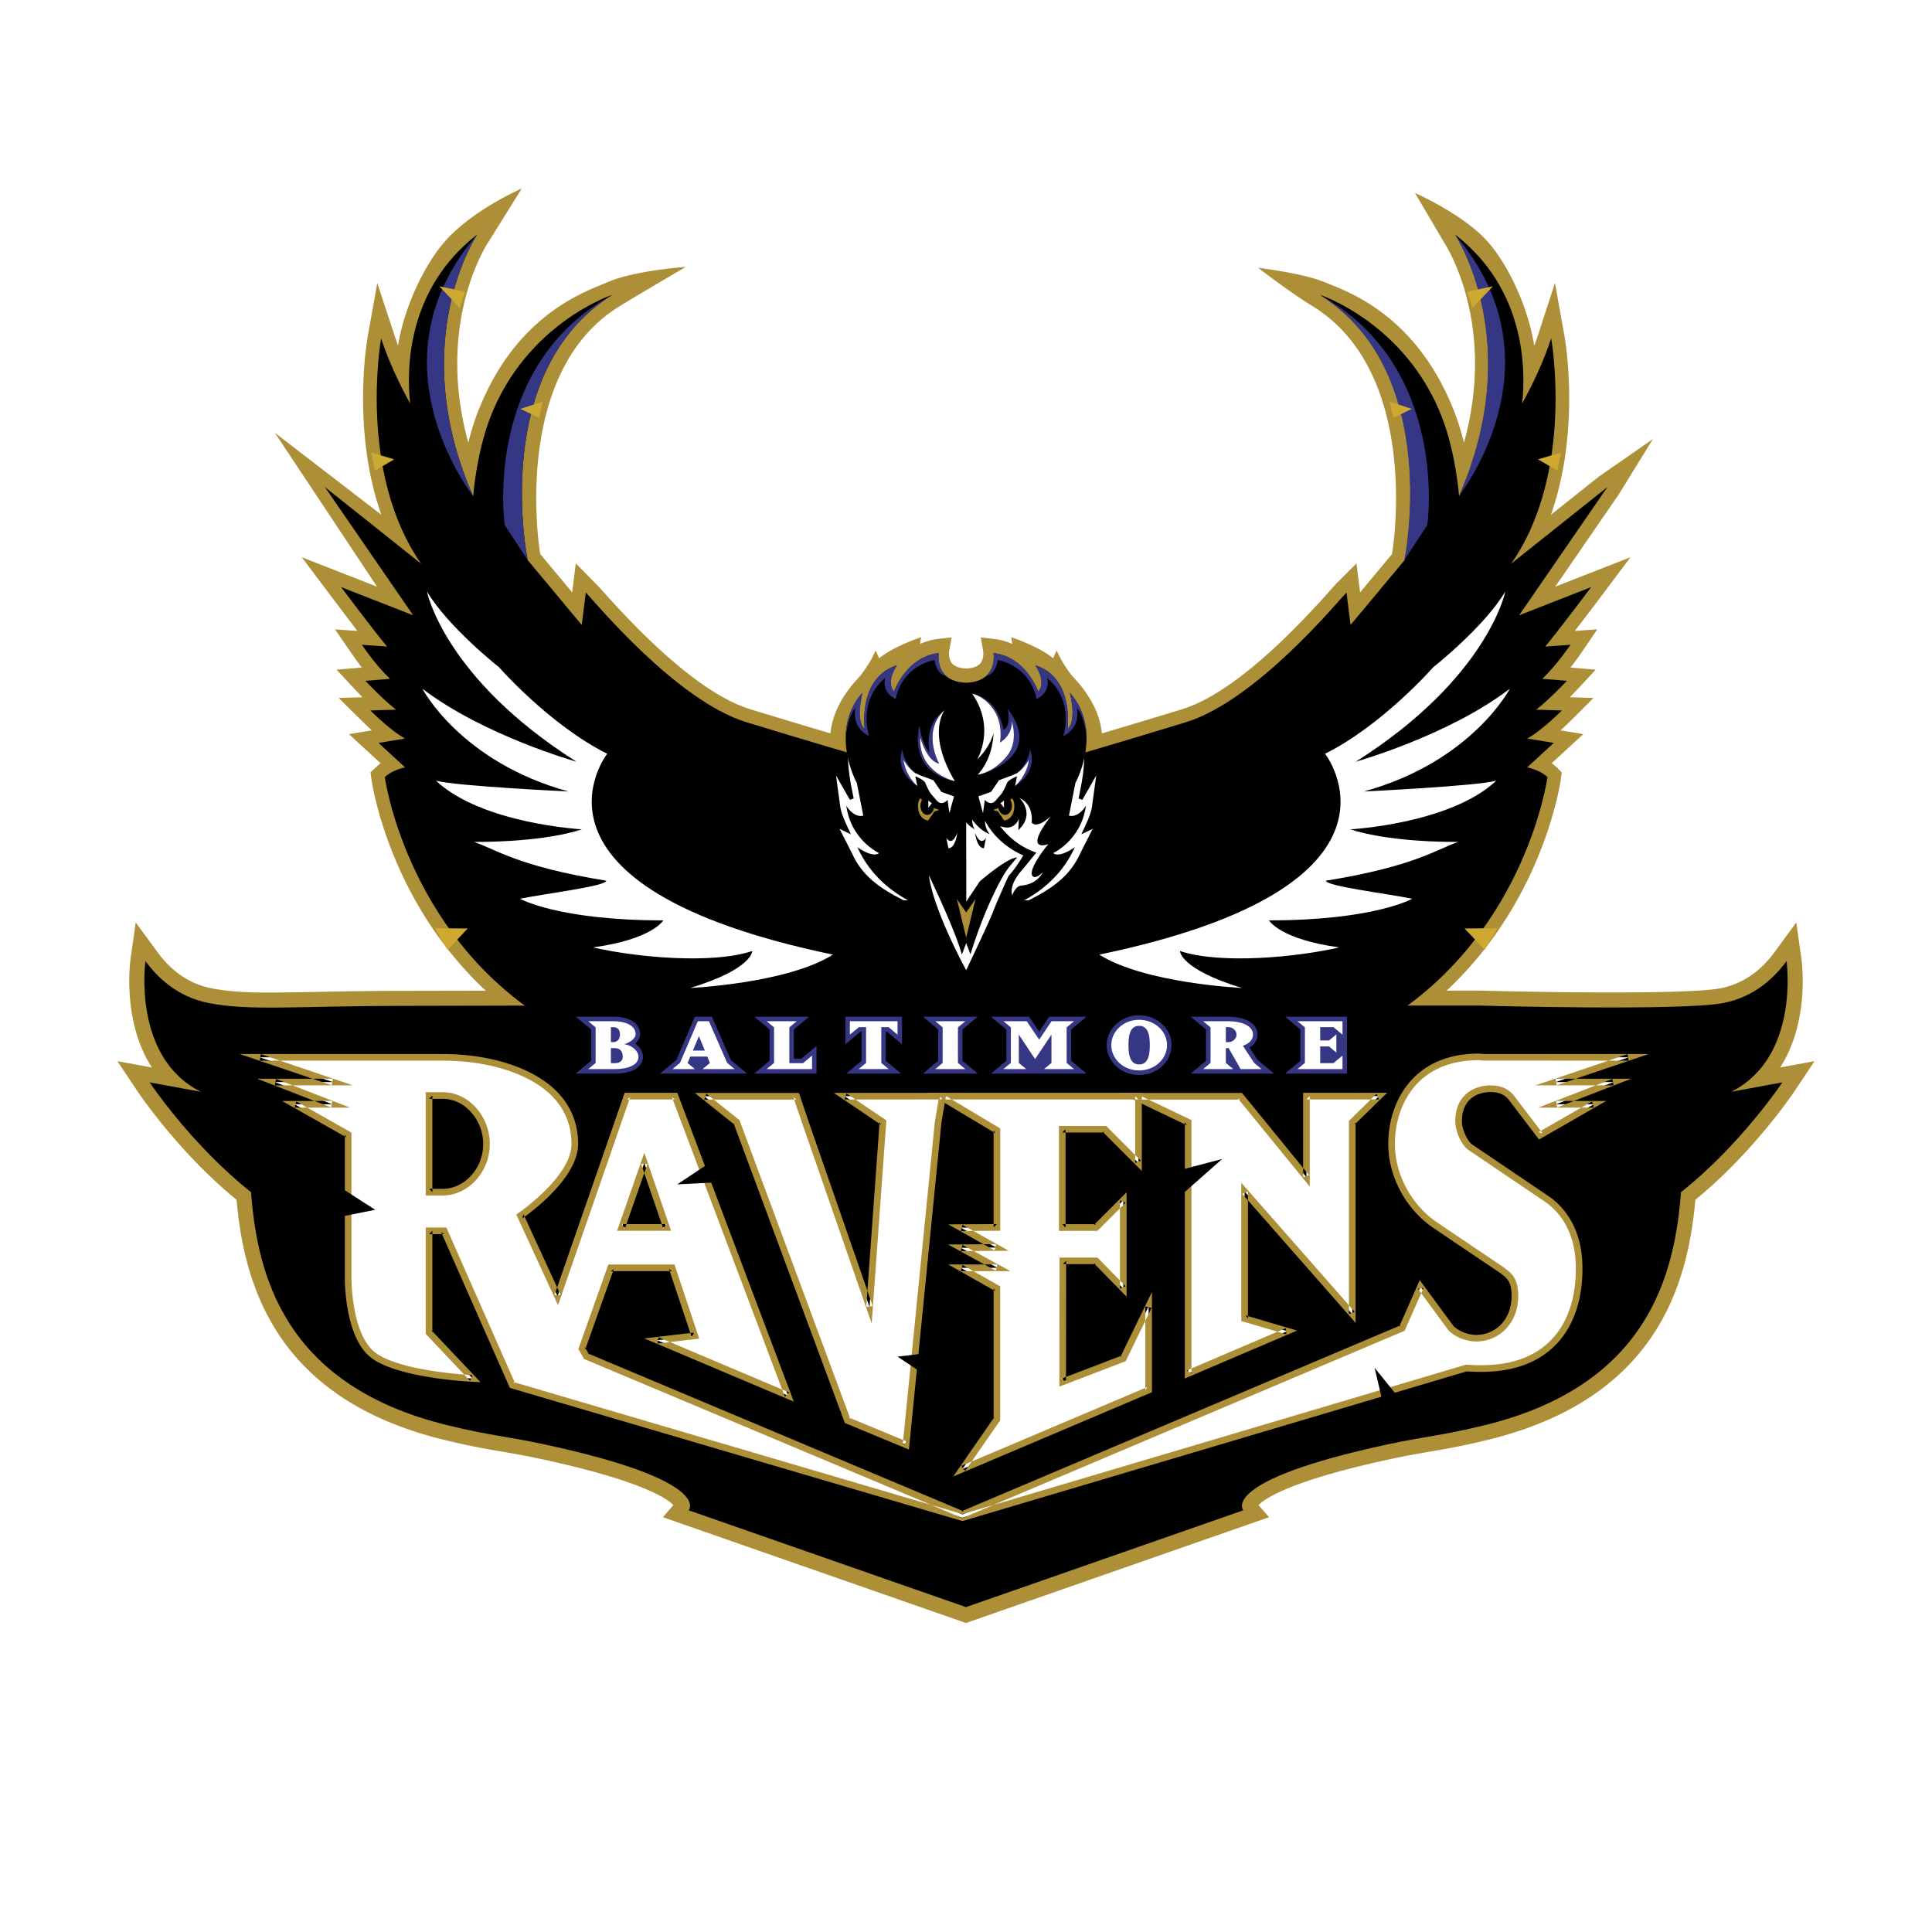
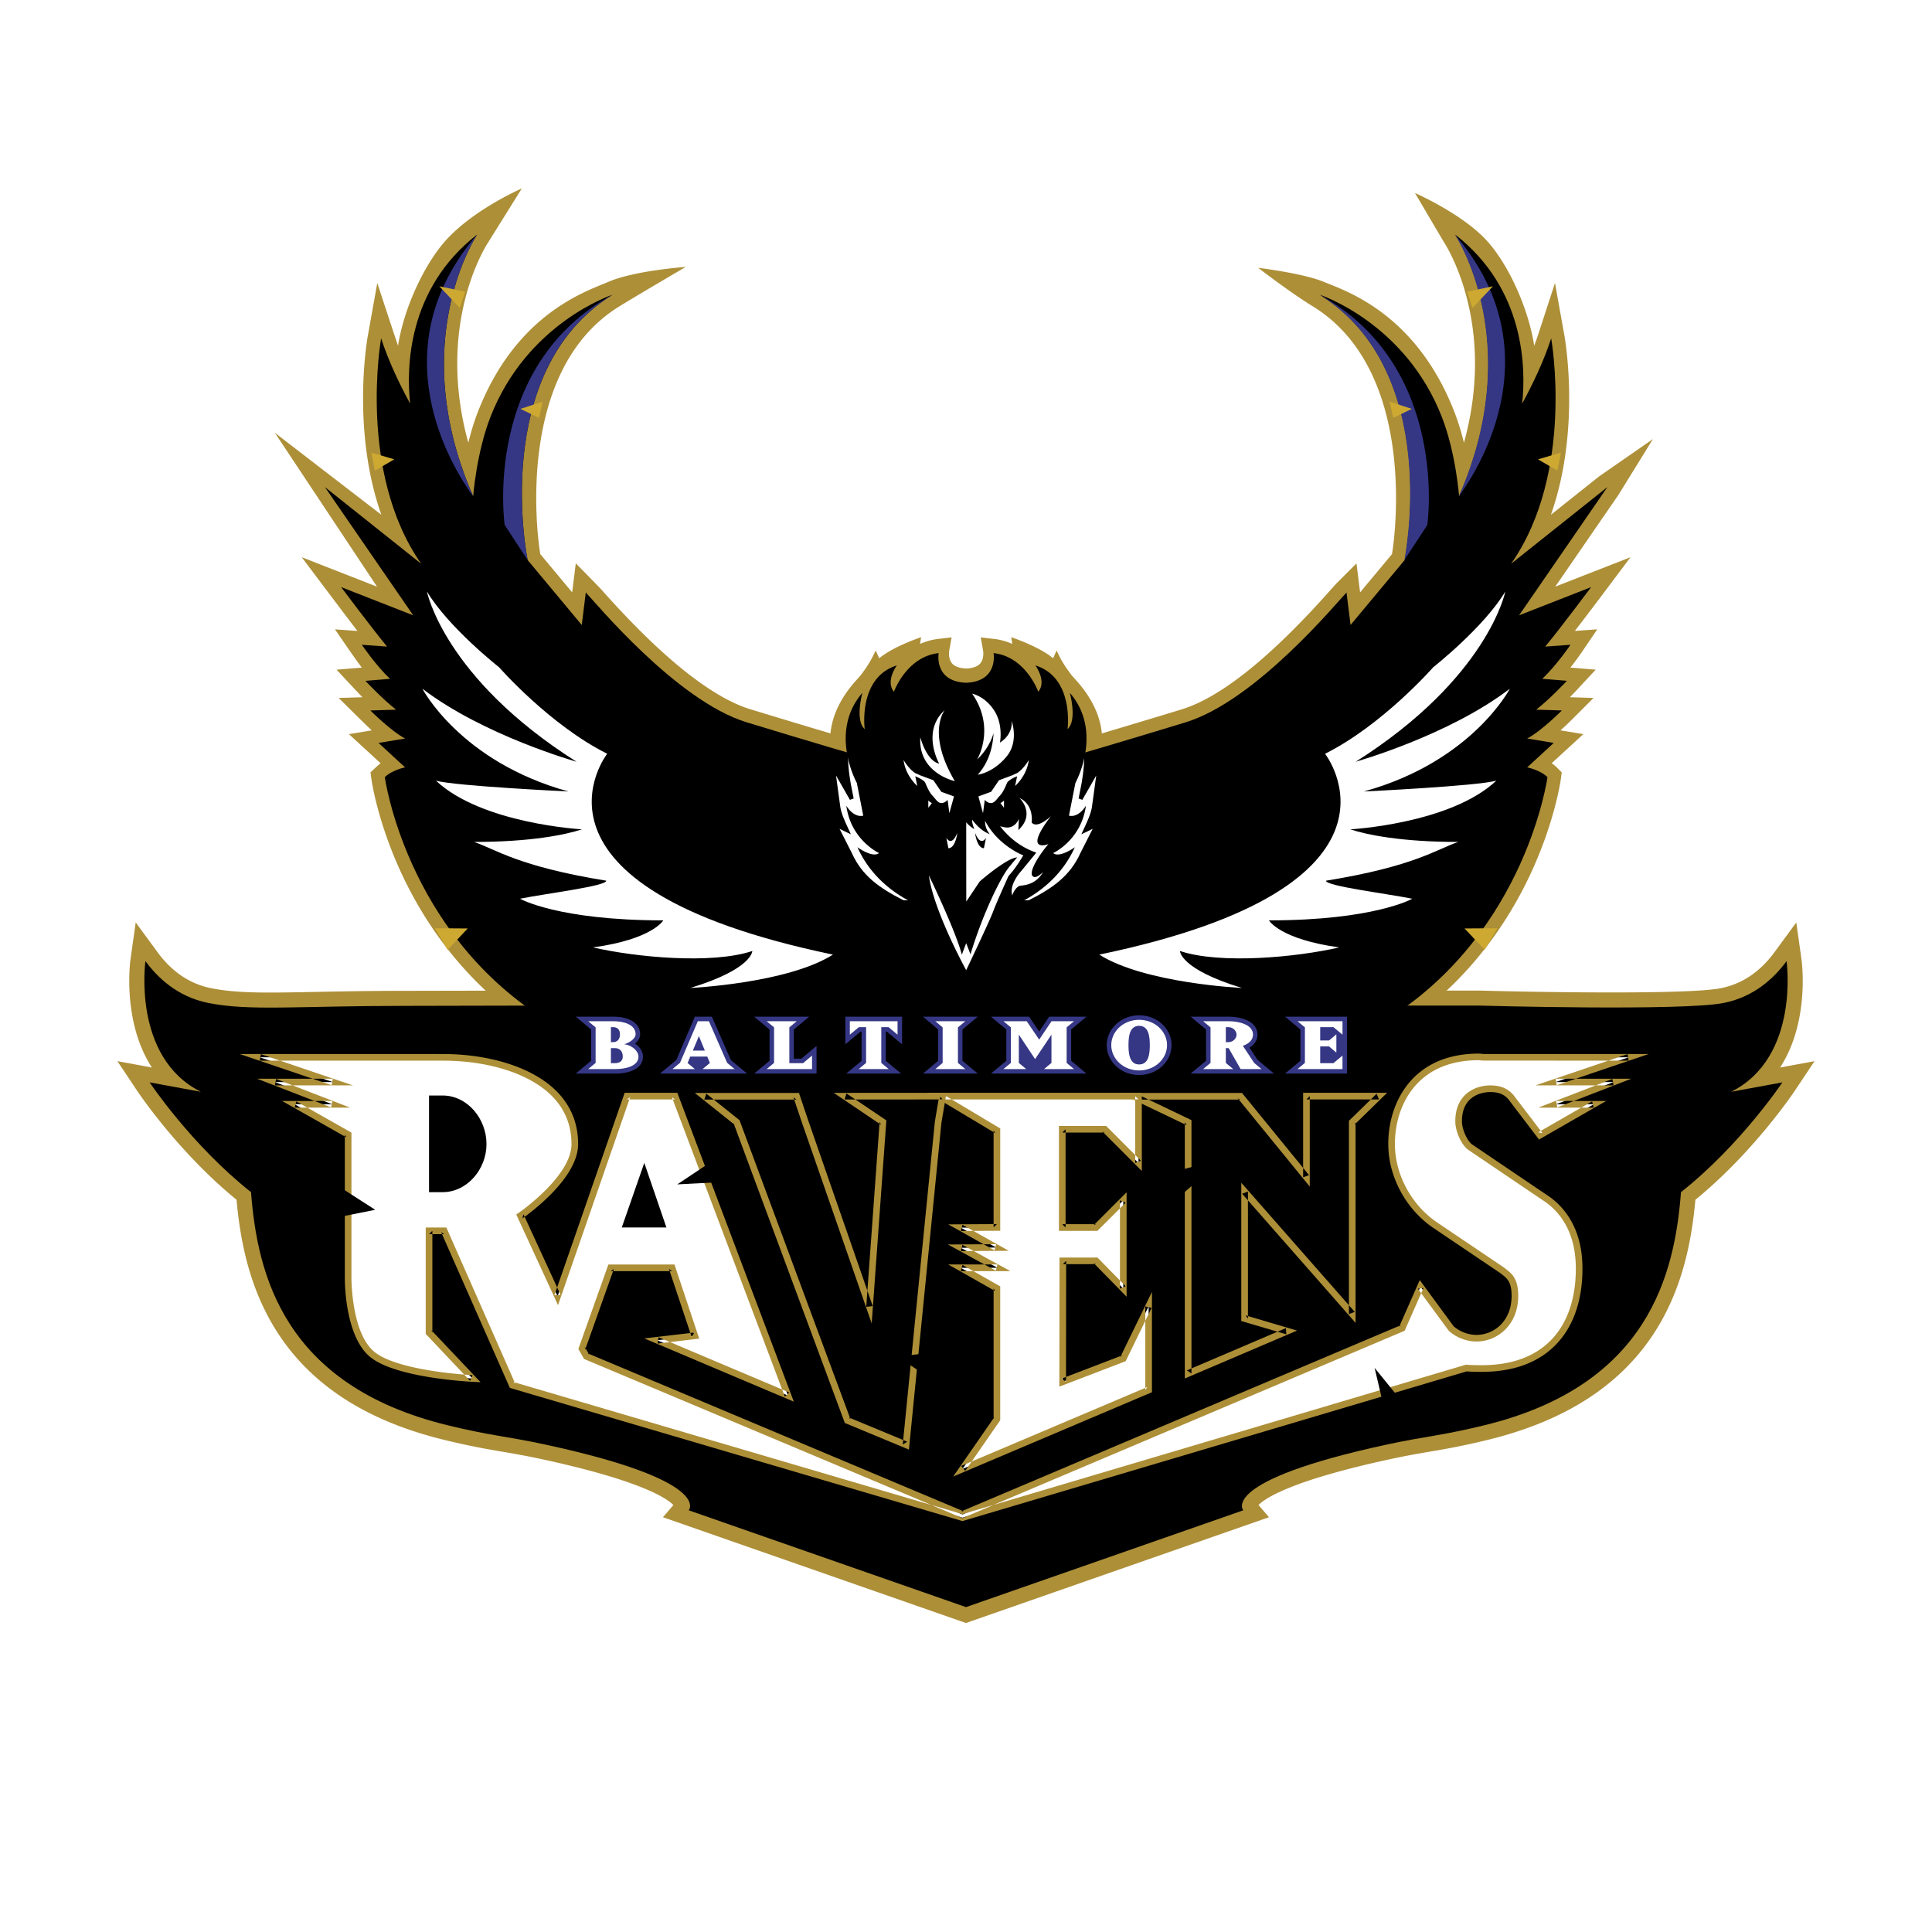
<svg xmlns="http://www.w3.org/2000/svg" width="2500" height="2500" viewBox="0 0 192.756 192.756">
  <g fill-rule="evenodd" clip-rule="evenodd">
    <path fill="#fff" d="M0 0h192.756v192.756H0V0z" />
    <path d="M180.26 104.492c1.557-4.229 1.035-8.458.955-9.021l-1.031-7.295-4.355 5.941c-1.209 1.647-2.697 2.658-4.428 3.004-2.797.561-16.059.426-23.762.209h-.021c-.02-.002-.041-.002-.041-.002h-8.618l-.109.018-.111.016c-1.199.18-6.977 1.227-9.613 4.971H63.634c-2.638-3.744-8.416-4.791-9.614-4.971l-.112-.016-13.457.01c-3.579 0-6.545.061-8.928.107-4.791.098-7.684.156-10.167-.342-1.729-.346-3.219-1.356-4.427-3.004l-4.357-5.941-1.031 7.295c-.079.563-.601 4.792.955 9.021l-3.992-.732 3.928 5.893c.167.25 4.041 6.016 9.737 10.811.372 3.701 1.293 8.912 4.52 13.695 3.609 5.352 9.406 9.033 17.229 10.945 2.635.645 4.314.932 5.939 1.211 1.141.195 2.32.396 3.866.73 6.627 1.43 9.779 2.664 11.233 3.412l-1.381 1.609 32.803 11.451 32.804-11.451-1.381-1.609c1.455-.748 4.605-1.982 11.232-3.412 1.547-.334 2.727-.535 3.865-.73 1.625-.279 3.307-.566 5.939-1.211 7.824-1.912 13.619-5.594 17.229-10.945 3.227-4.783 4.148-9.994 4.521-13.695 5.695-4.795 9.57-10.561 9.736-10.811l3.928-5.893-3.991.732z" fill="#fff" />
    <path d="M158.887 55.529l11.602-18.019-12.859 9.352c1.475-7.344-.031-14.505-.09-14.837l-1.986-9.653s-2.156 6.567-2.365 7.199c-1.051-2.707-2.555-5.267-4.148-6.911-1.285-1.326-2.979-2.6-5.033-3.785-.791-.457-7.148-3.666-7.148-3.666l5.977 9.699.01.018.012.018c.17.255 3.516 5.421 2.76 13.714-3.875-8.147-10.387-10.706-12.805-11.668-5.725-2.278-14.51-2.227-14.51-2.227l5.332 3.11c.043.025 4.328 2.526 6.58 3.908 9.203 5.65 7.641 20.379 7.299 22.895l-.799.959-.396-3.466s-4.279 5.148-4.637 5.55c-5.789 6.519-10.568 10.387-14.207 11.5-2.201.673-4.373 1.328-6.443 1.946-.432-1.445-1.412-3.071-2.588-4.428l-3.777-4.676-.225 1.487a19.608 19.608 0 0 0-2.48-1.116l-2.846-1.054.137.928c-.256-.029-1.48-.544-2.858-.515-1.378-.03-2.603.485-2.858.515l.136-.928-2.845 1.054c-.508.188-1.502.583-2.481 1.116l-.225-1.487-3.777 4.676c-1.175 1.357-2.157 2.983-2.588 4.428-2.07-.618-4.243-1.273-6.444-1.946-3.638-1.113-8.418-4.981-14.208-11.5-.357-.402-4.636-5.55-4.636-5.55l-.396 3.466-.799-.959c-.341-2.516-1.905-17.244 7.3-22.895 2.25-1.382 6.537-3.883 6.58-3.908l5.331-3.11s-8.784-.052-14.51 2.227c-2.418.963-8.93 3.521-12.805 11.668-.754-8.293 2.59-13.459 2.76-13.714l.012-.018.011-.018 5.977-9.699s-6.358 3.208-7.149 3.666c-2.055 1.186-3.748 2.459-5.034 3.785-1.593 1.644-3.096 4.204-4.147 6.911l-2.365-7.199-1.987 9.653c-.059.332-1.563 7.493-.09 14.837L22.301 37.51l11.601 18.019-7.976-3.121s5.049 6.73 6.669 8.876l-2.02-.144s2.267 3.342 2.887 4.237l-2.951.244 2.419 2.6-2.503.078s3.011 3.006 3.624 3.613l-2.378.394 2.172 1.996 2.002 1.84-.642.53s.812 5.054 2.923 10.386c4.558 11.516 15.653 17.577 15.653 17.577 4.875 3.139 9.121 5.873 14.86 7.391l-7.24 9.016s20.789 1.447 32.799 14.133l2.198 2.816 2.198-2.816c12.01-12.686 32.799-14.133 32.799-14.133l-7.24-9.016c5.738-1.518 9.984-4.252 14.859-7.391 0 0 11.096-6.061 15.654-17.577 2.109-5.332 2.922-10.386 2.922-10.386l-.643-.53 2.002-1.84 2.174-1.996-2.379-.394c.613-.607 3.623-3.613 3.623-3.613l-2.504-.078c.225-.239 2.42-2.6 2.42-2.6l-2.951-.244c.621-.895 2.887-4.237 2.887-4.237l-2.02.144a5947.55 5947.55 0 0 0 6.67-8.876l-7.982 3.121z" fill="#fff" />
    <path d="M177.6 106.506c2.959-4.559 2.178-10.496 2.131-10.825l-.516-3.647-2.178 2.97c-1.438 1.959-3.234 3.167-5.342 3.588-3.285.658-18.51.395-24.098.236h-8.526l-.111.016c-.762.115-6.979 1.16-9.002 4.988H62.799c-2.023-3.828-8.24-4.873-9.002-4.988l-.112-.016h-.114l-13.118.027c-3.567 0-6.525.059-8.901.107-4.894.098-7.847.158-10.491-.371-2.108-.422-3.906-1.629-5.342-3.588l-2.179-2.97-.516 3.647c-.046.329-.829 6.266 2.131 10.825l-3.441-.633 1.963 2.947c.171.256 4.139 6.16 9.924 10.883.756 8.484 3.898 19.844 20.67 23.943 2.584.633 4.238.916 5.836 1.189 1.156.199 2.352.402 3.929.744 10.02 2.16 12.542 3.953 13.149 4.58l-1.043 1.215 30.233 10.555 30.233-10.555-1.043-1.215c.607-.627 3.129-2.42 13.15-4.58 1.576-.342 2.771-.545 3.928-.744 1.598-.273 3.252-.557 5.836-1.189 16.773-4.1 19.914-15.459 20.67-23.943 5.785-4.723 9.754-10.627 9.924-10.883l1.965-2.947-3.438.634zM109.875 74.895c.369-2.274-.438-4.632-2.328-6.817l-.631-.708c-.062-.082-.762-.991-1.16-1.786l-.342-.682-.309.697-.033.077c-1.105-.925-3.016-1.676-3.611-1.896l-.568-.211.088.601.01.075a6.104 6.104 0 0 0-1.738-.491l-.92-.104-.484-.063.084.482.162.912s.102.726-.281 1.193c-.262.317-.738.494-1.42.525-.681-.032-1.158-.208-1.418-.525-.384-.467-.282-1.193-.28-1.201l.16-.904.085-.482-.486.063-.917.104a6.127 6.127 0 0 0-1.741.491l.011-.075.088-.601-.569.211c-.596.22-2.504.972-3.611 1.896l-.034-.077-.309-.697-.342.682c-.397.795-1.097 1.704-1.16 1.786l-.626.705c-1.895 2.188-2.7 4.546-2.332 6.821h26.962v-.001z" fill="#ad8f38" />
    <path d="M96.392 77.117c1.948-.554 11.382-3.249 21.501-6.343 3.896-1.191 8.896-5.202 14.863-11.921.342-.384.512-.574.629-.692l1.951-1.95.342 2.737.02.153 3.18-3.815c.414-2.431 2.297-18.464-7.912-24.731-2.291-1.406-5.438-3.834-5.438-3.834s4.496.54 6.568 1.407c2.125.888 9.197 3.105 13.033 13.034.383.993.688 2.024.93 3.01 3.275-11.856-1.762-19.656-2.004-20.023l-2.881-4.891c-.002-.003 4.316 1.888 6.834 4.406 2.35 2.351 4.461 6.963 5.061 10.83.146-.39.285-.776.408-1.156l1.664-5.101.947 5.281c.082.461 1.621 9.413-1.352 17.839l4.795-3.817 5.381-3.733-3.43 5.554-6.314 9.17 3.094-1.21 4.414-1.727-2.844 3.792c-.086.114-1.412 1.881-2.709 3.562l2.236-.159-1.559 2.299a27.17 27.17 0 0 1-1.119 1.517l2.523.208-1.893 2.034c-.027.029-.291.313-.688.715l2.363.073-2.203 2.205c-.098.096-.521.516-1.092 1.028l2.277.377-2.037 1.872-1.121 1.031c.188.13.369.274.533.439l.473.473-.09.663c-.023.163-.572 4.066-2.855 9.096-2.105 4.644-6.156 11.165-13.49 15.866l-1.152.742c-5.035 3.24-9.381 6.039-15.377 7.441l-.535.125-.469-.283-1.172-.707 6.467 8.053 1.512 1.881-2.395.303c-.197.025-19.912 2.65-28.807 14.049l-1.063 1.363-1.063-1.363c-8.894-11.398-28.61-14.023-28.808-14.049l-2.393-.303 1.511-1.881 6.467-8.053-1.171.707-.47.283-.534-.125c-5.997-1.402-10.344-4.201-15.377-7.441l-1.153-.742c-7.333-4.701-11.384-11.222-13.491-15.866-2.282-5.03-2.832-8.933-2.854-9.096l-.09-.663s.819-.782 1.007-.912l-3.159-2.903 2.278-.377c-.572-.512-3.297-3.232-3.297-3.232l2.365-.073c-.396-.402-2.58-2.749-2.58-2.749l2.523-.208c-.642-.814-2.677-3.815-2.677-3.815l2.235.159c-1.296-1.681-5.553-7.355-5.553-7.355l7.509 2.937L27.42 43.176l10.626 8.18c-2.973-8.426-1.434-17.377-1.351-17.839l.946-5.281s1.926 5.866 2.072 6.256c.601-3.867 2.747-8.443 5.062-10.83 2.877-2.968 7.285-4.859 7.284-4.856l-3.331 5.34c-.244.367-5.279 8.167-2.004 20.023.241-.985.545-2.017.929-3.01 3.835-9.929 10.922-12.115 13.032-13.034 2.614-1.137 7.739-1.497 7.739-1.497s-4.316 2.518-6.607 3.924c-10.209 6.268-8.326 22.3-7.912 24.731l3.18 3.815.361-2.891s2.237 2.258 2.579 2.643c5.968 6.719 10.968 10.729 14.863 11.921a1233.007 1233.007 0 0 0 21.504 6.346z" fill="#ad8f38" />
    <path d="M151.561 61.389l8.811-12.795-9.607 7.651c6.389-9.132 3.996-22.489 3.996-22.489-.742 2.276-1.799 4.499-2.895 6.512.377-3.47.316-11.432-6.689-16.869 0 0 7.184 10.685.398 26.118 0 0-.311-4.266-1.703-7.869-3.648-9.446-12.193-12.238-12.193-12.238 12.336 7.675 8.463 26.467 8.463 26.467l-5.396 6.476-.404-3.238c-.811.81-8.992 10.791-16.053 12.95-11.455 3.502-21.896 6.455-21.896 6.455s-10.44-2.953-21.896-6.455c-7.06-2.159-15.243-12.14-16.052-12.95l-.405 3.238-5.396-6.476S48.77 37.085 61.106 29.41c0 0-8.544 2.792-12.193 12.238-1.392 3.603-1.704 7.869-1.704 7.869-6.785-15.434.399-26.118.399-26.118-7.007 5.437-7.067 13.399-6.689 16.869-1.097-2.013-2.152-4.236-2.895-6.512 0 0-2.393 13.356 3.997 22.489l-9.608-7.651 8.81 12.795-7.191-2.814s3.237 4.316 4.586 5.936L36.1 64.33s1.394 2.059 2.81 3.395l-2.45.203s1.664 1.788 3.057 2.877l-2.563.08s2.068 2.068 3.462 2.798l-2.652.439 2.652 2.438s-1.304.26-2.023.979c0 0 2.078 15.254 15.737 24.01 5.395 3.457 9.891 6.551 16.11 8.006l7.33-4.422-3.31 4.344-7.57 9.423s20.35 2.57 29.702 14.559c9.353-11.988 29.702-14.559 29.702-14.559l-7.57-9.424-3.309-4.344 7.33 4.422c6.219-1.455 10.715-4.549 16.109-8.006 13.66-8.756 15.738-24.01 15.738-24.01-.721-.719-2.023-.979-2.023-.979l2.652-2.438-2.652-.439c1.393-.729 3.461-2.798 3.461-2.798l-2.562-.08c1.395-1.089 3.057-2.877 3.057-2.877l-2.449-.203c1.416-1.336 2.811-3.395 2.811-3.395l-2.52.181c1.35-1.619 4.586-5.936 4.586-5.936l-7.192 2.815z" />
    <path d="M109.678 95.242c4.541 2.877 14.23 3.327 14.23 3.327-6.205-1.889-6.182-3.687-6.182-3.687 4.045 1.349 11.666.617 15.893-.359-5.934-.81-7.014-2.698-7.014-2.698 10.521 0 14.297-2.159 14.297-2.159-2.697-.539-8.609-1.259-8.609-1.798 8.881-1.439 11.039-3.147 13.197-3.867-5.666 0-9.15-.719-10.77-1.259 0 0 9.982-.539 14.568-4.855-1.889.539-13.219 1.079-13.219 1.079 10.791-2.968 14.566-10.251 14.566-10.251-6.113 4.676-15.377 7.284-15.377 7.284 13.219-8.363 14.928-16.983 14.928-16.983-2.158 3.597-7.193 7.554-7.193 7.554s-5.035 5.755-10.791 8.633c.001-.002 10.343 13.204-22.524 20.039zM83.105 95.242c-4.542 2.877-14.23 3.327-14.23 3.327 6.205-1.889 6.182-3.687 6.182-3.687-4.046 1.349-11.667.617-15.894-.359 5.935-.81 7.014-2.698 7.014-2.698-10.521 0-14.297-2.159-14.297-2.159 2.697-.539 8.61-1.259 8.61-1.798-8.88-1.44-11.038-3.148-13.197-3.868 5.665 0 9.15-.719 10.769-1.259 0 0-9.981-.539-14.568-4.855 1.889.539 13.219 1.079 13.219 1.079-10.792-2.968-14.568-10.251-14.568-10.251 6.115 4.676 15.377 7.284 15.377 7.284-13.219-8.363-14.927-16.983-14.927-16.983 2.158 3.597 7.194 7.554 7.194 7.554s5.036 5.755 10.791 8.633c0-.001-10.341 13.205 22.525 20.04z" fill="#fff" />
    <path d="M47.208 49.516c-2.214-3.02-9.38-14.751.399-26.118.001 0-7.184 10.685-.399 26.118zM50.351 52.377s-2.278-15.826 10.754-22.968c-12.336 7.675-8.462 26.467-8.462 26.467l-2.292-3.499z" fill="#353785" />
    <path fill="#cda931" d="M37.402 46.953l1.933-1.124-2.293-.675.36 1.799zM54.143 40.074l-2.218.719 1.858.899.36-1.618zM46.41 29.103l-2.578-.54 2.038 2.158.54-1.618zM43.393 92.611l3.271.022-2.012 2.136-1.259-2.158zM71.495 120.656l3.832-5.002-1.956 5.305-1.876-.303zM68.246 119.881l3.338-4.115-1.719 4.654-1.619-.539zM121.031 120.24l-3.576-4.586 1.867 5.305 1.709-.719z" />
    <path d="M90.16 89.827l-.019-.009h-.021l.04.009z" />
    <path d="M96.392 75.287h-11.78c-.03 1.426.293 3.026.296 3.043l.262 1.334-.371.138-1.388-2.429.419 3.084.001.009c.09.669.459 1.464.729 2.045l.332.724-.53-.251-.601-.294 1.226 2.414c1.022 2.27 2.73 3.488 5.153 4.713h6.25v-14.53h.002z" fill="#fff" />
-     <path d="M102.623 89.827l.02-.009h.021l-.041.009z" />
+     <path d="M102.623 89.827h.021l-.041.009z" />
    <path d="M96.392 75.287h11.78c.029 1.426-.293 3.026-.297 3.043l-.262 1.334.371.138 1.387-2.429-.42 3.084v.009c-.092.669-.461 1.464-.729 2.045l-.332.724.529-.251.6-.294-1.225 2.414c-1.023 2.27-2.73 3.488-5.152 4.713h-6.251v-14.53h.001z" fill="#fff" />
    <path d="M108.342 80.386s-.699 1.225-1.691.992l.643-3.267s2.828-5.075-.555-8.983c0 0 .758 2.742-.232 3.616 0 0 .699-5.133-3.209-6.357 0 0 1.166 1.575.291 2.625 0 0-1.254-3.5-4.461-3.85 0 0 .5 2.833-2.739 2.955-3.238-.121-2.738-2.955-2.738-2.955-3.208.35-4.462 3.85-4.462 3.85-.875-1.05.292-2.625.292-2.625-3.908 1.225-3.208 6.357-3.208 6.357-.992-.875-.234-3.616-.234-3.616-3.383 3.908-.554 8.983-.554 8.983l.642 3.267c-.992.233-1.691-.992-1.691-.992.466 3.442 3.266 4.725 3.266 4.725-.641.525-2.158-.583-2.158-.583 1.373 3.049 3.827 4.733 5.685 5.618-.036.34-.149.658-.26.88 0 0 .455-.183.953-.569.126.539-.056 1.123-.23 1.472 0 0 .744-.298 1.37-.939 1.026 2.506 2.392 5.588 3.338 6.755.945-1.164 2.307-4.236 3.332-6.74.623.631 1.355.924 1.355.924-.174-.349-.355-.933-.23-1.472.498.387.953.569.953.569a2.645 2.645 0 0 1-.26-.88c1.857-.885 4.312-2.569 5.686-5.618 0 0-1.518 1.108-2.158.583-.002 0 2.797-1.283 3.264-4.725z" />
    <path d="M92.594 81.871c-.388-.068-.81-.32-.97-1.048l-.039-.384c0-.634.255-.792.255-.792.56.685 1.398 1.016 1.873 1.163l-.484.148-.635.913z" />
    <path d="M91.831 80.393c0-.503.308-.911.688-.911.38 0 .688.408.688.911s-.308.911-.688.911c-.38 0-.688-.408-.688-.911z" />
-     <path d="M98.336 67.47s.943-.606.791-2.308c0 0 2.934.089 4.463 3.822 0 0 .863-.777-.293-2.597 0 0 3.65.701 3.223 6.331 0 0 .914-.572.219-3.589 0 0 1.645 1.531 1.666 4.333 0 0-.25-2.119-.963-2.819 0 0 .484 1.908-1.359 2.796 0 0 1.184-3.439-1.613-5.803 0 0 .463 1.367-1.053 2.113 0 0-.381-3.104-3.867-3.906-.001-.002-.138 1.416-1.214 1.627zM94.452 67.467s-.942-.605-.79-2.308c0 0-2.935.089-4.464 3.823 0 0-.862-.778.293-2.598 0 0-3.65.701-3.223 6.331 0 0-.914-.572-.219-3.589 0 0-1.644 1.53-1.667 4.333 0 0 .25-2.119.962-2.819 0 0-.484 1.908 1.361 2.796 0 0-1.184-3.44 1.612-5.804 0 0-.461 1.367 1.054 2.113 0 0 .382-3.104 3.867-3.907 0 0 .137 1.418 1.214 1.629zM94.251 70.853s-2.356 1.833-.546 5.338c0 0-1.149-.074-1.887-2.632 0 0-.449 3.378 3.444 4.374 0 0-4.547-.491-3.539-5.565 0 0 .222 1.812 1.024 2.717.002-.001-.699-2.752 1.504-4.232zM97.037 69.218s3.309.894 2.727 4.873c0 0 1.316-.731 1.168-2.173 0 0 1.402 3.524-2.801 5.233 0 0 6.049-1.692 2.408-6.424 0 0 .41 1.657-.426 2.084 0 .001-.342-2.989-3.076-3.593zM101.523 77.084s1.18-1.076 1.23-2.324c0 0 .977 2.044-1.477 3.653l.247-1.329zM91.274 77.093s-1.179-1.076-1.23-2.324c0 0-.978 2.044 1.476 3.653l-.246-1.329z" fill="#353785" />
-     <path d="M92.594 81.871c-.388-.068-.81-.32-.97-1.048l-.039-.384c0-.634.255-.792.255-.792.56.685 1.398 1.016 1.873 1.163l-.484.148-.635.913zM100.199 81.871c.387-.068.809-.32.969-1.048l.039-.384c0-.634-.254-.792-.254-.792-.559.685-1.398 1.016-1.873 1.163l.484.148.635.913zM96.396 93.548l.93-3.852-.93 1.34-.93-1.34.93 3.852z" fill="#ad8f38" />
    <path d="M98.289 81.901c-.014.196-.006.758.459 1.322-1.025-.369-1.744-1.436-1.744-1.436s-.073.288.215.943a3.056 3.056 0 0 1-.82-.688l.006 7.909 1.347-2.014s2.693-2.351 3.727-2.392c0 0-.754.895-.939 1.143-.707.951-2.393 4.207-3.715 8.521l-.428-1.107-.434 1.143c-.659-2.492-3.289-7.901-3.289-7.901.483 3.572 3.723 9.45 3.723 9.45s2.307-4.831 2.69-5.856c.385-1.025 1.537-3.545 1.537-3.545.766-.82 1.471-2.052 1.471-2.052s-2.517-.955-3.806-3.44z" fill="#fff" />
    <path d="M102.928 82.06s.277-1.749-1.217-2.447c0 0 1.658 1.559-.105 3.199-.018-.005.062-1.095.043-1.101 0 0-.275.738-.99.84-.359.052-.75-.097-.875-.109.355.44 1.508 1.914 3.609 2.625l-1.477 1.804s-1.258 1.312-.93 2.46c0 0 .318-.916.865-.97.547-.055 1.559-.205 2.215-1.354 0 0-.639.671-.984.451-.602-.382.752-2.365 1.518-3.239 0 0-2.625.984.246-2.789 0 .001-1.354 1.314-1.918.63zM100.932 71.918s.227 1.271-1.168 2.173c0 0 .361-1.759-.572-3.203-.932-1.444-2.196-1.677-2.196-1.677 2.379 3.445.493 6.562.493 6.562a6.098 6.098 0 0 0 1.641-2.621c-.074 1.303-.441 2.881-1.58 4.138 0 0 1.518-.161 2.883-1.817 1.249-1.517.499-3.555.499-3.555zM94.251 70.853s-1.832 2.269 1.011 7.08c0 0-3.664-.782-3.444-4.374 0 0 .602 2.351 1.887 2.632.001 0-1.816-3.184.546-5.338zM95.508 83.099s-.161 1.515-.884 1.531l-.209-1.039c-.001 0 .512.962 1.093-.492zM93.911 78.997l-.787-1.152-1.307-.487c-.075-.033-.524-.244-.491-.218-.69-.444-1.176-1.312-1.176-1.312.191 1.585 1.366 2.586 1.366 2.586l-.199-.965c.643.255.925.518.979.62.106.202.356.914.738 1.312.314.329.506.711.861.739.355.027.65-.315.65-.315l.173 1.326.461-1.672-1.268-.462zM98.883 78.997l.787-1.152 1.305-.487c.078-.033.525-.244.492-.218.689-.444 1.176-1.312 1.176-1.312-.191 1.585-1.365 2.586-1.365 2.586l.199-.965c-.643.255-.926.518-.98.62-.105.202-.355.914-.736 1.312-.314.329-.506.711-.861.739-.355.027-.65-.315-.65-.315l-.174 1.326-.461-1.672 1.268-.462z" fill="#fff" />
    <path d="M97.281 83.099s.162 1.515.885 1.531l.209-1.039s-.514.962-1.094-.492zM91.831 80.393c0-.503.308-.911.688-.911.38 0 .688.408.688.911s-.308.911-.688.911c-.38 0-.688-.408-.688-.911zM99.586 80.393c0-.503.309-.911.688-.911.381 0 .688.408.688.911s-.307.911-.688.911c-.379 0-.688-.408-.688-.911z" />
    <path d="M92.974 80.123l-.355.469v-.724c0-.001.185.184.355.255zM99.816 80.123l.354.469v-.724c0-.001-.184.184-.354.255z" fill="#fff" />
    <path d="M96.378 160.342l27.663-9.658s-2.516-2.93 14.361-6.57c3.818-.824 5.35-.854 9.725-1.922 16.379-4.004 18.959-15.119 19.586-23.252 5.943-4.693 10.115-10.951 10.115-10.951l-5.109.939c6.883-3.441 5.527-13.037 5.527-13.037-1.148 1.564-3.129 3.545-6.258 4.172-4.172.834-24.434.264-24.434.264h-8.373s-7.148 1.074-8.219 5.004H61.794c-1.072-3.93-8.219-5.004-8.219-5.004l-13.118.029c-10.848 0-15.518.541-19.689-.293-3.128-.627-5.11-2.607-6.257-4.172 0 0-1.355 9.596 5.527 13.037l-5.11-.939s4.172 6.258 10.116 10.951c.626 8.133 3.207 19.248 19.586 23.252 4.376 1.068 5.905 1.098 9.726 1.922 16.875 3.641 14.359 6.57 14.359 6.57l27.663 9.658z" />
-     <path fill="#fff" d="M79.471 109.373l.876 2.592 6.407 18.443 1.334-18.459-3.824-2.582 9.775-.008-.441 2.606-3.201 32.183-5.85-2.427-11.042-29.756-3.24-2.592h9.206zM124.176 131.553l4.254 1.256-9.887 4.22v-25.064l-5.408-2.592h10.619l6.592 8.082v-8.096h7.236l-2.666 2.606v19.139l-10.74-12.223v12.672z" />
    <path fill="#fff" d="M95.86 126.49h3.656l-3.656-2 3.531-.021-3.531-1.987 3.603-.019v-9.69l-5.708-3.414h19.833v6.672l-3.365-3.367h-4.243v9.807h3.375l2.715-2.715v8.806l-2.715-2.769h-3.316l-.014 12.066 6.043-2.318 2.53-5.201v8.346l-18.573 7.875 3.438-4.965v-13.063l-3.603-2.043z" />
    <path d="M150.758 109.479c-.465-.555-1.105-.857-2.061-.857-1.363 0-3.213.756-3.17 3.326.016.857.582 2.117 1.18 2.52l7.449 5.039c1.334.857 3.322 2.822 3.391 6.803.102 5.846-2.914 10.229-9.73 10.229-.492 0-1.012-.006-1.523-.049l-50.268 14.924-44.916-13.219-6.792-15.393h-1.511v10.148l4.331 4.582s-7.253-.34-9.877-2.309c-2.593-1.945-2.526-7.779-2.526-7.779v-14.252l-5.331-3.016h3.756l-5.732-2.219h5.774l-7.282-2.469h14.485l3.755.004c5.996 0 13.189 2.295 13.189 8.654 0 3.441-5.422 7.143-5.422 7.143l3.702 8.041 6.929-19.971h4.789l11.269 29.877-13.05-5.518 3.752-.441-2.262-6.781h-6.125l-2.867 8.062.439.766 37.522 15.777 43.868-18.582 1.828-4.145 3.072 4.182c.646.555 1.518.957 2.518.957 1.953 0 3.881-1.562 3.832-4.332-.027-1.613-.67-1.967-1.314-2.471l-6.576-4.434c-2.436-1.613-4.352-4.637-4.41-7.961-.068-4.031 2.211-8.869 8.709-8.869l.453.041h14.484l-7.281 2.469h5.775l-5.732 2.219h3.756l-5.371 3.084-2.878-3.78z" fill="#fff" />
    <path d="M42.805 109.299v9.643h1.354c2.45 0 4.379-2.293 4.379-4.795 0-2.555-1.929-4.848-4.379-4.848h-1.354zM66.488 122.465l-2.207-6.444-2.245 6.444h4.452z" />
    <path d="M79.158 109.479l.876 2.592 6.408 18.447.527 1.518.116-1.604 1.334-18.459.014-.191-.159-.107-3.824-2.582-.186.605 9.774-.006-.326-.387-.441 2.604-3.204 32.207.457-.273-5.85-2.428.184.191-11.042-29.756-.032-.086-.072-.059-3.24-2.59-.207.59h9.206l-.313-.226zm-9.099.154l3.24 2.59-.104-.145 11.043 29.758.05.135.134.055 5.849 2.428.412.172.044-.445 3.201-32.184.439-2.582.064-.385h-.392l-9.774.006h-1.081l.896.605 3.824 2.582-.145-.297-1.334 18.459.644-.084-6.408-18.445-.875-2.588-.076-.225H69.323l.736.59zM124.082 131.869l4.254 1.256-.037-.621-9.887 4.221.461.305v-25.273l-.188-.09-5.408-2.59-.143.629h10.619l-.256-.121 6.59 8.08.588.721v-9.026l-.33.332h7.236l-.232-.568-2.666 2.604-.1.098V131.106l.58-.219-10.74-12.223-.58-.66v13.799l.239.066zm-.154-12.769l10.738 12.223.58.66v-20.018l-.1.236 2.666-2.604.582-.568h-8.38v8.426l.588-.209-6.59-8.082-.1-.121h-12.234l1.314.629 5.408 2.59-.189-.297v25.566l.461-.197 9.887-4.221.848-.361-.883-.26-4.254-1.258.238.318V118.88l-.58.22z" fill="#ad8f38" />
    <path d="M95.86 126.822H100.811l-1.137-.623-3.655-2-.157.623 3.531-.021 1.25-.008-1.088-.611-3.533-1.986-.161.619 3.604-.021.328-.002V112.578l-.172-.094-5.708-3.414-.158.623h19.833l-.33-.332v6.672l.564-.234-3.365-3.367-.098-.096h-4.709v10.467h3.842l.096-.098 2.717-2.715-.566-.232v8.807l.568-.232-2.715-2.77-.098-.098h-3.785l-.002.33-.014 12.064v.482l.451-.172 6.043-2.318.121-.047.059-.117 2.529-5.203-.629-.143v8.346l.201-.305-18.573 7.875.401.494 3.437-4.965.059-.086V128.341l-.166-.096-3.604-2.041-.162.618zm3.273 1.711v13.062l.059-.188-3.439 4.965-.65.939 1.052-.445 18.572-7.877.203-.086V128.9l-.629 1.293-2.529 5.203.18-.164-6.045 2.316.449.311.014-12.066-.33.332h3.316l-.236-.1 2.715 2.768.566.58v-10.419l-.564.566-2.715 2.715.234-.098h-3.375l.332.332v-9.807l-.332.332h4.242l-.234-.098 3.367 3.367.564.564v-7.801H92.448l1.149.621 5.707 3.414-.172-.291v9.689l.328-.332-3.604.021-1.249.008 1.089.611 3.531 1.986.16-.619-3.531.02-1.279.008 1.123.615 3.655 2 .16-.621h-4.911l1.093.619 3.603 2.041-.167-.283z" fill="#ad8f38" />
    <path d="M151.012 109.266c-.551-.656-1.307-.975-2.314-.975-1.01 0-1.945.363-2.57.998-.637.648-.949 1.545-.93 2.664.016.904.586 2.289 1.324 2.789 0-.002 7.449 5.037 7.449 5.037 1.188.764 3.178 2.621 3.246 6.535.053 3.133-.807 5.695-2.49 7.406-1.621 1.648-3.945 2.486-6.91 2.486-.479 0-.99-.006-1.496-.047l-.062-.006-.059.018-50.269 14.922h.188l-44.917-13.217.21.184-6.792-15.395-.088-.197h-2.058v10.613l.09.096 4.332 4.582.256-.559c-.072-.004-7.181-.357-9.694-2.242-2.428-1.822-2.395-7.455-2.394-7.512V113l-.168-.096-5.33-3.016-.164.619H34.929l-1.652-.641-5.732-2.219-.119.639h7.782l-1.902-.645-7.282-2.469-.106.646h14.485l3.755.004c4.623 0 8.69 1.309 10.881 3.5 1.312 1.311 1.978 2.934 1.978 4.822 0 3.225-5.224 6.832-5.277 6.869l-.231.156.117.256 3.703 8.041.344.748.27-.777 6.928-19.971-.312.223h4.789l-.31-.215 11.269 29.877.438-.422-13.05-5.518-.09.635 3.752-.443.404-.047-.129-.387-2.262-6.781-.076-.227H60.698l-.079.221-2.866 8.062-.051.143.075.133.439.766.055.098.104.043 37.522 15.777.128.055.129-.055 43.867-18.582.121-.051.053-.121 1.828-4.145-.568.062 3.072 4.182.021.031.029.025a4.216 4.216 0 0 0 2.732 1.037 4.088 4.088 0 0 0 2.895-1.219c.596-.607 1.299-1.697 1.27-3.453-.029-1.643-.672-2.133-1.293-2.607l-.148-.115-6.596-4.449c-2.539-1.68-4.211-4.699-4.264-7.691-.043-2.459.795-4.744 2.295-6.271 1.475-1.5 3.521-2.262 6.082-2.262-.029 0 .424.041.424.041.029.002 14.514.002 14.514.002l-.105-.646-7.281 2.469-1.902.645h7.783l-.119-.639-5.732 2.219-1.652.641H159.007l-.164-.619-5.371 3.084.428.086c-.002.001-2.88-3.781-2.888-3.792zm2.789 4.281l5.369-3.084 1.076-.617H155.25l.119.639 5.732-2.219 1.652-.641h-7.546l.107.645 7.281-2.467 1.902-.645h-16.494c.031 0-.422-.041-.422-.041-2.775-.002-4.98.826-6.586 2.457-1.625 1.654-2.529 4.113-2.484 6.746.055 3.205 1.846 6.438 4.559 8.232-.004 0 6.572 4.434 6.572 4.434l.139.105c.562.43 1.008.771 1.031 2.094.021 1.209-.352 2.238-1.078 2.977a3.427 3.427 0 0 1-2.424 1.021 3.544 3.544 0 0 1-2.301-.879l.051.057-3.072-4.184-.338-.461-.232.523-1.828 4.145.174-.17-43.868 18.582.257-.002-37.522-15.774.159.141-.438-.768.025.275 2.866-8.061-.312.219h6.125l-.314-.227 2.262 6.783.276-.434-3.752.441-1.243.146 1.152.486 13.05 5.52.711.301-.272-.725-11.269-29.877-.081-.213h-5.254l-.077.223-6.928 19.971.613-.029-3.702-8.043-.114.412c.227-.156 5.566-3.842 5.566-7.416 0-2.07-.73-3.85-2.171-5.291-2.312-2.312-6.555-3.693-11.349-3.693l-3.755-.004H23.911l1.902.645 7.282 2.467.106-.645h-7.546l1.652.641 5.733 2.219.119-.639h-5.013l1.094.619 5.33 3.016-.167-.289v14.252c-.003.24-.038 6.021 2.658 8.045 2.676 2.006 9.76 2.359 10.061 2.375l.82.037-.564-.596-4.332-4.582.091.227v-10.148l-.331.33h1.511l-.303-.197 6.792 15.395.062.141.147.043 44.916 13.217.094.027.093-.027 50.268-14.922-.121.014c.531.043 1.059.049 1.551.049 3.148 0 5.633-.904 7.383-2.684 1.811-1.842 2.736-4.568 2.68-7.883-.074-4.223-2.252-6.246-3.543-7.076l-7.443-5.033c-.488-.332-1.02-1.488-1.033-2.252-.018-.936.232-1.672.74-2.188.711-.723 1.703-.801 2.098-.801.811 0 1.385.234 1.807.738l2.869 3.77.176.23.251-.145z" fill="#ad8f38" />
-     <path d="M42.474 109.299V119.274H44.16c1.159 0 2.278-.48 3.151-1.354a5.367 5.367 0 0 0 1.559-3.773 5.45 5.45 0 0 0-1.569-3.832c-.87-.869-1.985-1.348-3.141-1.348H42.474v.332zm1.686.33c.979 0 1.928.41 2.672 1.154a4.783 4.783 0 0 1 1.376 3.363c0 2.42-1.854 4.465-4.048 4.465h-1.354l.331.33v-9.643l-.331.33h1.354v.001zM66.802 122.357l-2.208-6.443-.311-.906-.315.904-2.245 6.443-.153.439H66.952l-.15-.437zm-4.454.217l2.245-6.445h-.625l2.208 6.443.312-.439h-4.452l.312.441z" fill="#ad8f38" />
    <path d="M33.49 118.166l3.944 2.535-4.226.846.282-3.381zM138.273 141.264l-1.127-4.789 3.663 4.507-2.536.282zM116.584 117.039l5.354-1.408-4.79 4.226-.564-2.818zM94.333 134.785l-4.79.565 4.226 2.816.564-3.381zM71.798 115.35l-4.225 2.816 5.352-.281-1.127-2.535z" />
    <path d="M63.356 104.115c.301-.258.511-.58.511-.918 0-.404-.15-.77-.435-1.055-.616-.615-1.661-.707-2.229-.707h-3.758l.954.795.577.48v3.125l-.577.48-.954.795h3.952c.49 0 1.699-.07 2.345-.715a1.35 1.35 0 0 0 .407-.973c0-.5-.315-.983-.793-1.307zm-1.956-.853v-.143a.943.943 0 0 1 .003.078c0 .024-.002.043-.003.065zM72.917 105.76l-1.775-4.055-.118-.269h-1.698l-.117.273-1.735 4.053-.665.554-.955.795h8.684l-.955-.795-.666-.556zM79.959 105.621h-.755v-2.91l.576-.481.954-.794h-5.487l.955.794.576.481v3.125l-.576.48-.955.795h6.219V104.352l-.739.623-.768.646zM84.789 101.436h-.45v2.753l.738-.613.778-.65h.106v2.91l-.576.48-.954.795H89.908l-.955-.795-.577-.48v-2.91h.115l.769.648.739.623v-2.761h-5.21zM96.6 102.23l.955-.794H92.09l.94.793.569.482v3.127l-.569.48-.94.793h5.465l-.955-.795-.577-.48v-3.125l.577-.481zM107.445 102.23l.955-.794h-3.726l-.135.199-.861 1.283-.869-1.285-.133-.197H98.871l.955.794.576.481v3.125l-.576.48-.955.795h9.529l-.955-.795-.576-.48v-3.125l.576-.481zM113.648 101.299c-1.779 0-3.229 1.334-3.229 2.975 0 .75.307 1.471.861 2.025.613.613 1.453.951 2.367.951.92 0 1.764-.34 2.379-.953.555-.555.859-1.273.859-2.023s-.305-1.467-.859-2.021c-.614-.616-1.458-.954-2.378-.954zM125.467 105.744l-.805-1.221c.508-.309.799-.768.799-1.295 0-.387-.148-.74-.432-1.023-.693-.693-1.963-.77-2.477-.77h-3.758l.955.795.576.48v3.125l-.576.48-.955.795h8.315l-.955-.795-.687-.571zm-2.717.092v-.062l.07.119-.07-.057zM133.941 101.436h-5.73l.955.794.576.481v3.125l-.576.48-.955.795H134.391v-5.675h-.45z" fill="#353785" />
    <path d="M58.686 106.662l.739-.615V102.5l-.739-.613h2.516c1.049 0 2.215.338 2.215 1.311 0 .348-.515.826-1.136.979.758.098 1.418.672 1.418 1.248 0 .93-1.253 1.238-2.302 1.238h-2.711v-.001zm2.264-4.185v1.498h.204c.437 0 .699-.283.699-.777 0-.502-.272-.721-.699-.721h-.204zm.407 3.593c.321 0 .777-.121.777-.646 0-.6-.35-.852-.777-.852h-.407v1.498h.407zM68.865 105.416l-.263.639.729.607h-2.235l.749-.625 1.777-4.15h1.107l1.817 4.15.748.625h-3.196l.729-.607-.262-.639h-1.7zm1.457-.6l-.593-1.441-.602 1.441h1.195zM80.123 106.07l.894-.752v1.344H76.49l.738-.615V102.5l-.738-.613h3.002l-.739.613v3.57h1.37zM87.927 106.047l.739.615h-2.993l.738-.615v-3.57h-.719l-.903.752v-1.342h4.76v1.342l-.894-.752h-.728v3.57zM93.32 101.887h2.992l-.738.613v3.547l.738.615H93.32l.728-.615V102.5l-.728-.613zM102.387 106.662h-2.274l.741-.615V102.5l-.741-.613h2.323l1.244 1.836 1.234-1.836h2.244l-.738.613v3.547l.738.615h-2.992l.738-.615v-2.818l-1.633 2.437-1.623-2.445v2.826l.739.615zM110.871 104.273c0-1.336 1.174-2.525 2.777-2.525 1.613 0 2.789 1.189 2.789 2.525s-1.176 2.525-2.789 2.525c-1.603.001-2.777-1.189-2.777-2.525zm2.777 1.928c.973 0 1.068-1.094 1.068-1.928s-.096-1.926-1.068-1.926c-.961 0-1.059 1.092-1.059 1.926s.099 1.928 1.059 1.928zM125.127 106.047l.738.615h-2.088l-1.195-2.09h-.281v1.475l.738.615h-3.002l.738-.615V102.5l-.738-.613h2.516c1.117 0 2.459.355 2.459 1.342 0 .535-.428.916-1.012 1.109l1.127 1.709zm-2.826-3.57v1.498h.252c.457 0 .816-.357.816-.746 0-.396-.359-.752-.816-.752h-.252zM133.941 106.662h-4.488l.738-.615V102.5l-.738-.613h4.488v1.342l-.904-.752h-1.32v1.328h.885l.728-.608v1.821l-.728-.616h-.885v1.668h1.32l.904-.752v1.344z" fill="#fff" />
    <path d="M145.547 49.516c2.215-3.02 9.381-14.751-.398-26.118-.001 0 7.183 10.685.398 26.118zM142.404 52.377s2.279-15.826-10.754-22.968c12.336 7.675 8.463 26.467 8.463 26.467l2.291-3.499z" fill="#353785" />
    <path fill="#cda931" d="M155.381 46.953l-1.934-1.124 2.293-.675-.359 1.799zM138.641 40.074l2.216.719-1.857.899-.359-1.618zM146.373 29.103l2.578-.54-2.039 2.158-.539-1.618zM149.391 92.611l-3.272.022 2.012 2.136 1.26-2.158z" />
  </g>
</svg>